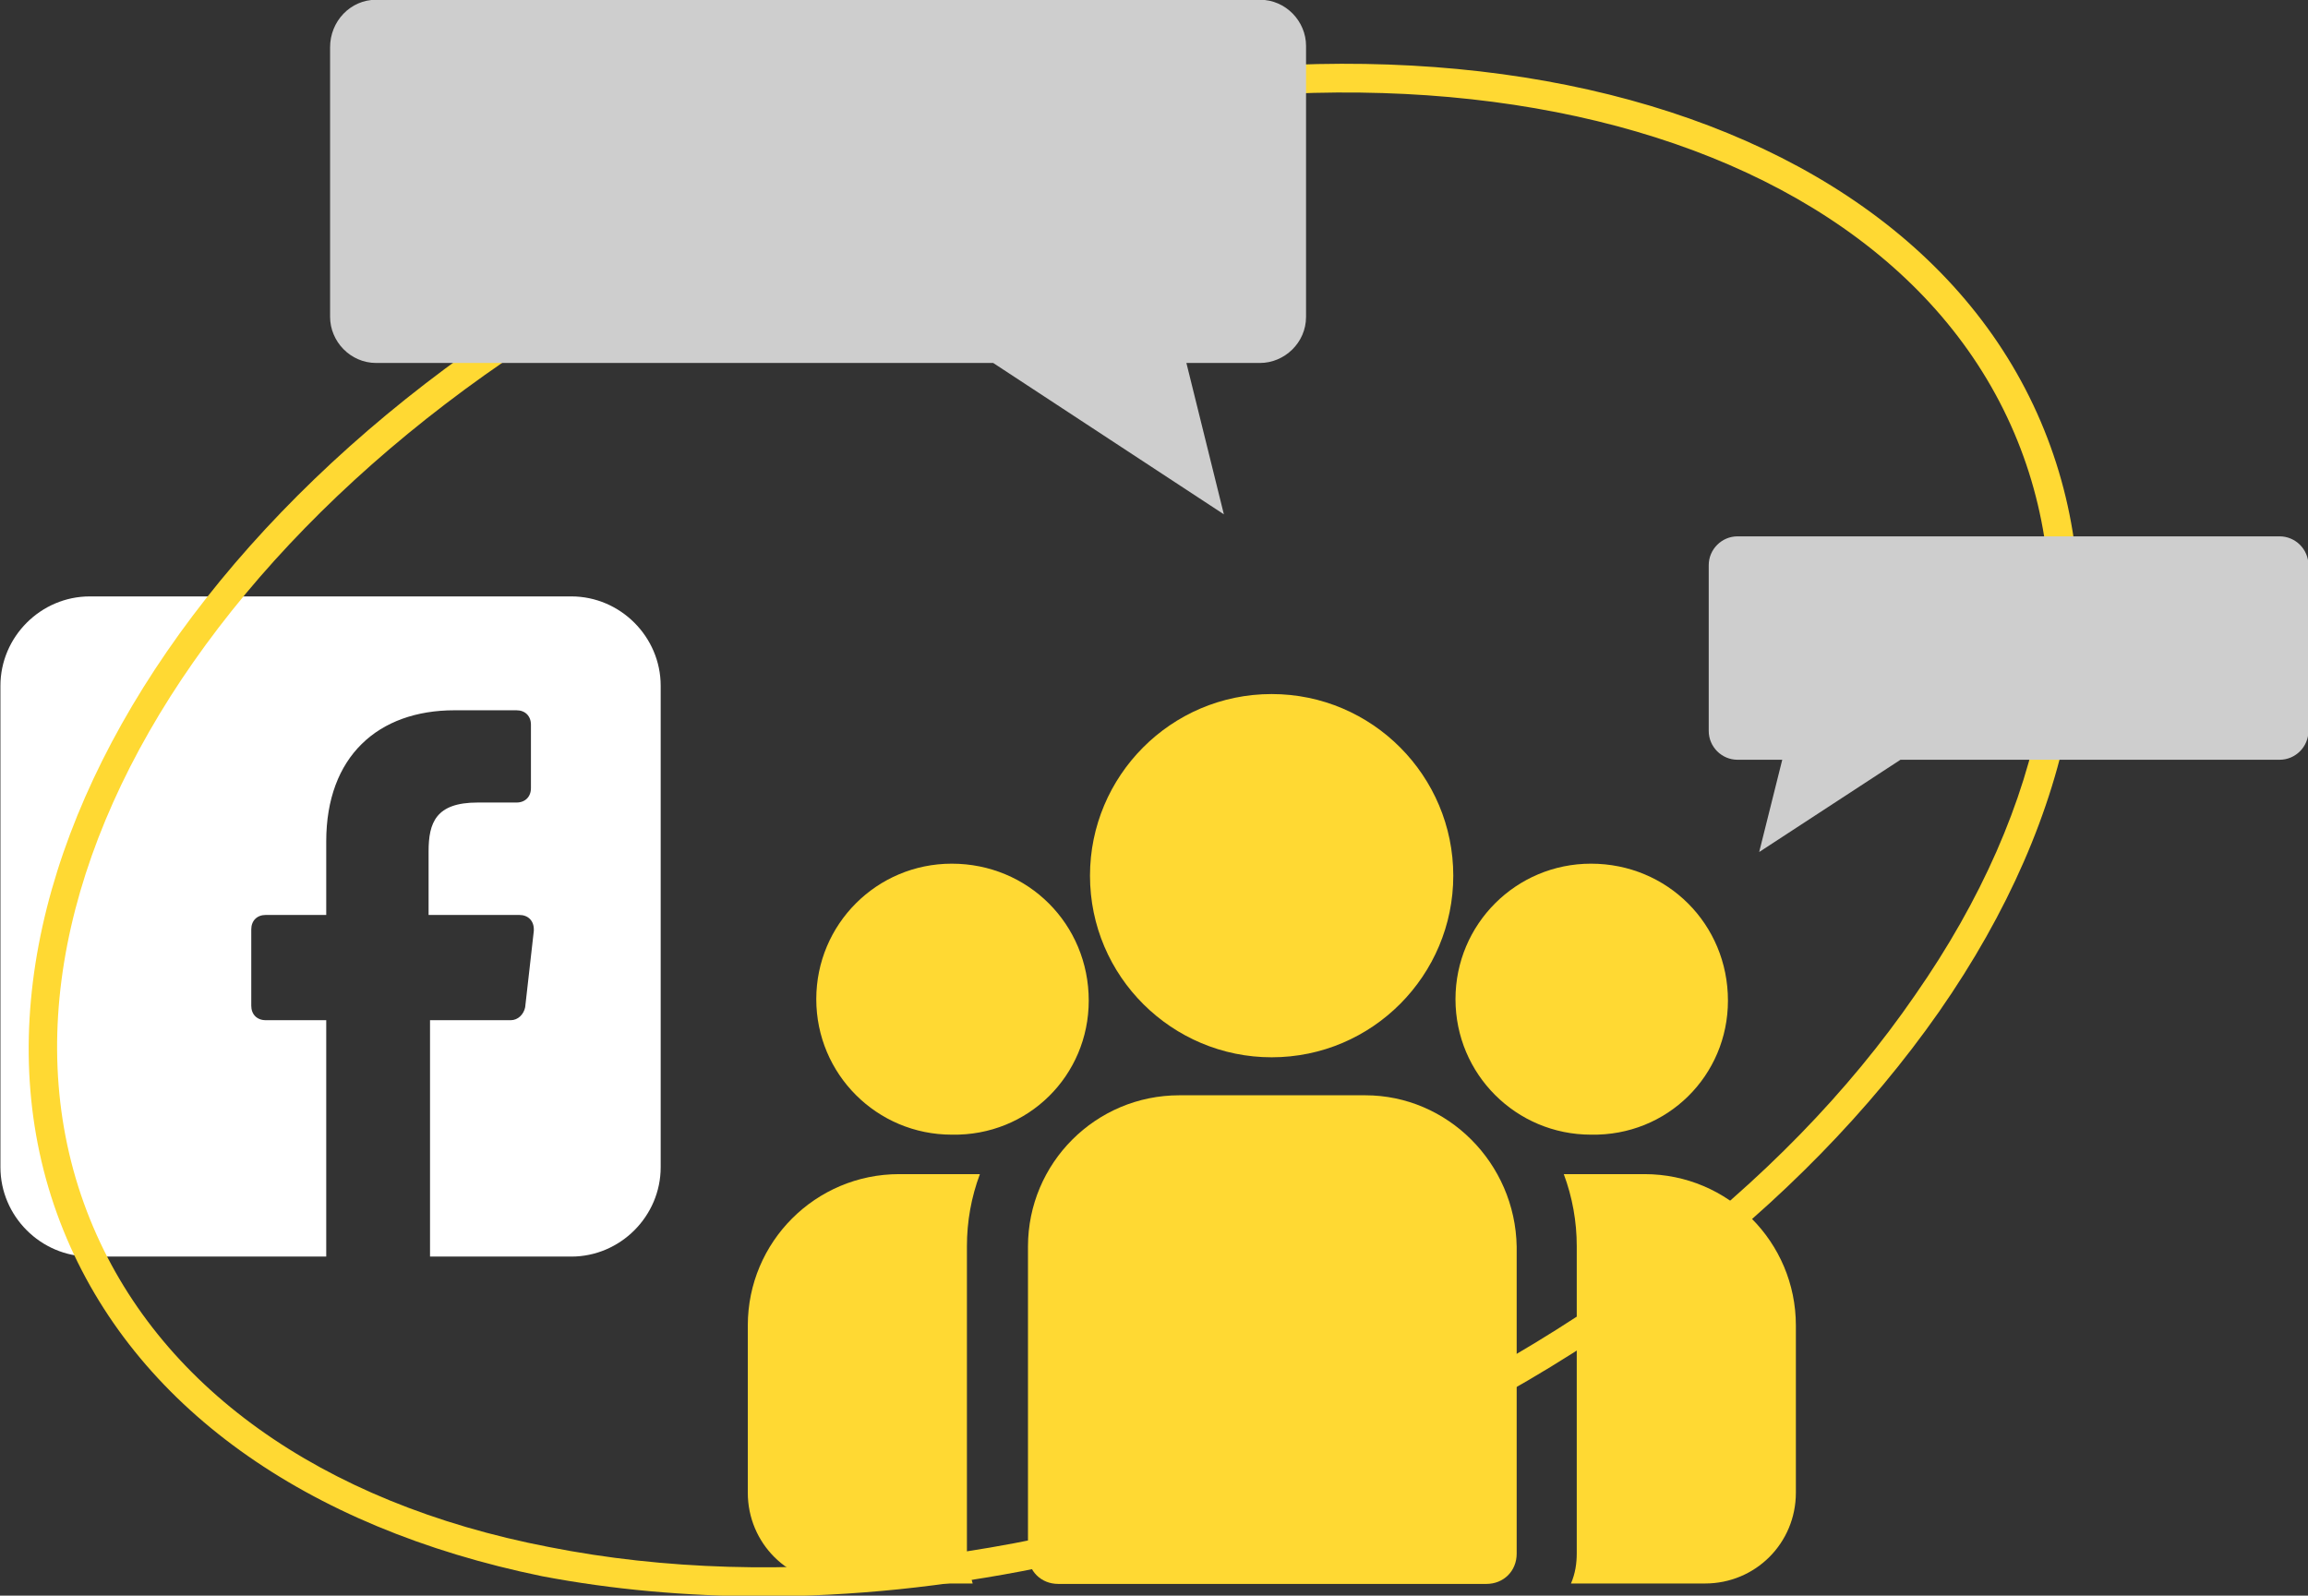
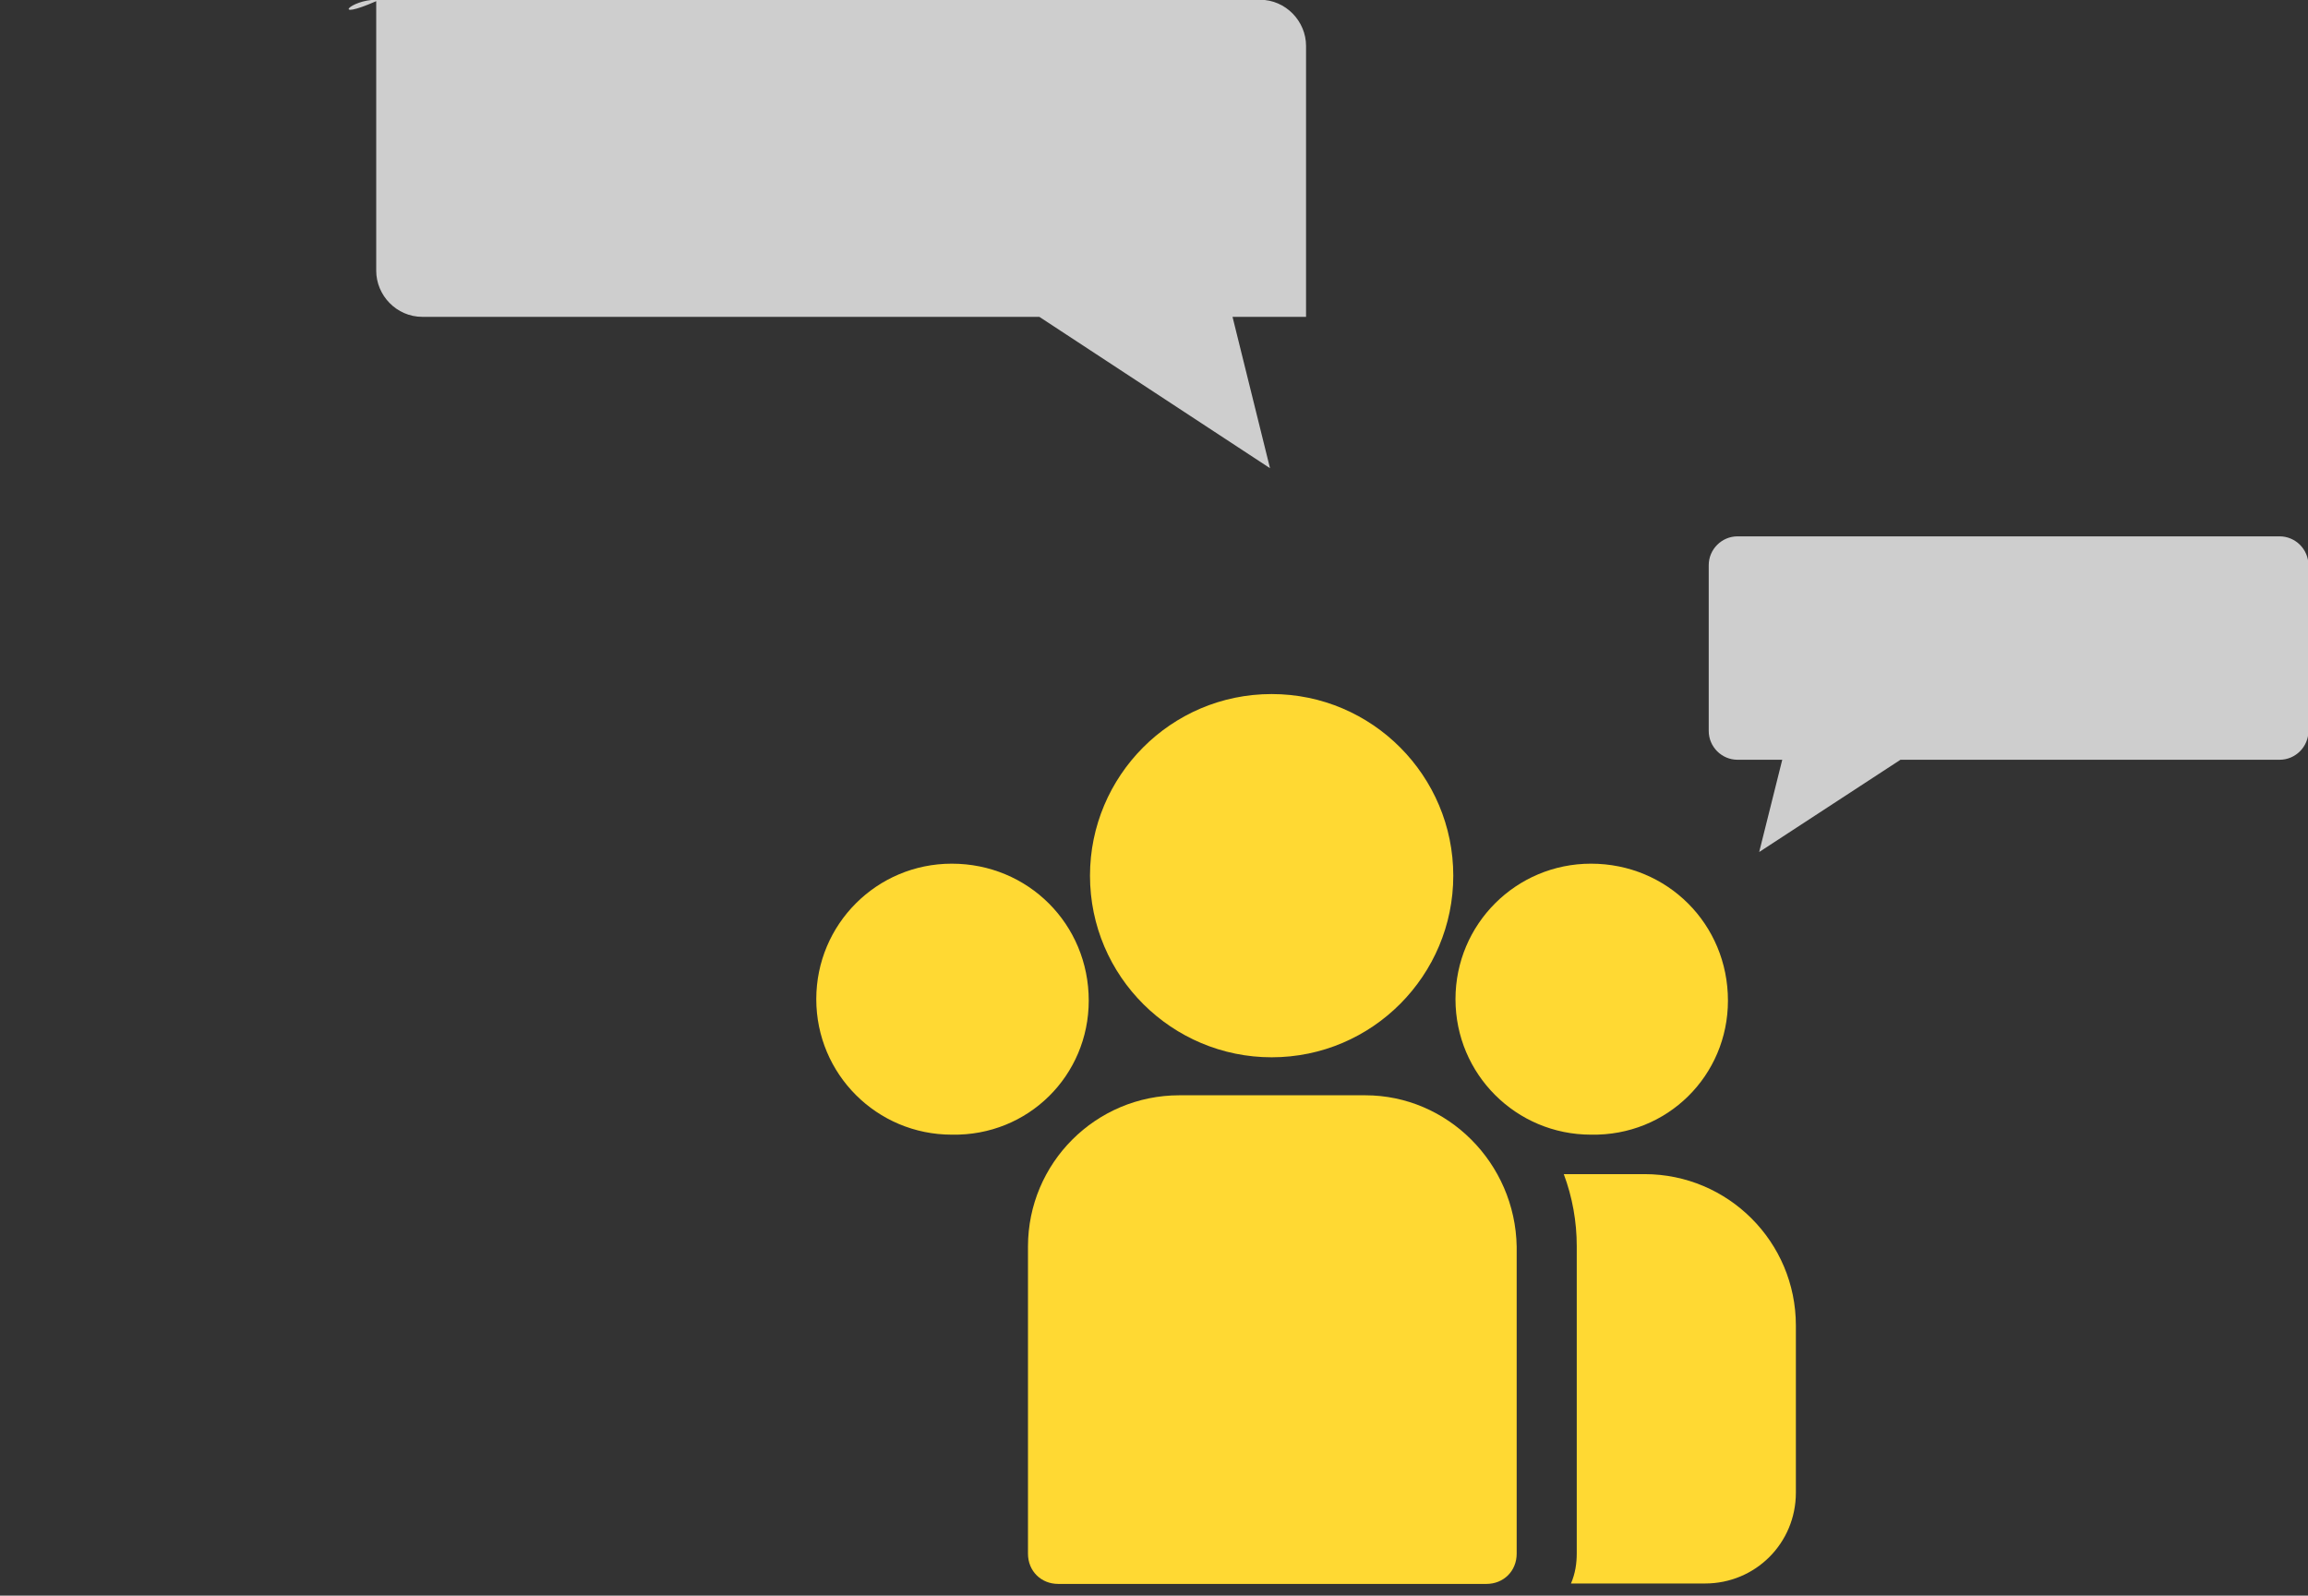
<svg xmlns="http://www.w3.org/2000/svg" version="1.0" id="Ebene_1" x="0px" y="0px" viewBox="0 0 160.1 110.7" style="enable-background:new 0 0 160.1 110.7;" xml:space="preserve">
  <rect x="0" y="0" width="160.1" height="110.7" fill="#333333" stroke="none" />
  <style type="text/css">
	.st0{fill:#FFFFFF;}
	.st1{fill:#FFD933;}
	.st2{fill:none;}
	.st3{fill:#CECECE;}
</style>
  <g id="Facebook_Gruppe" transform="translate(-342.37 -7287.623)">
-     <path id="facebook" class="st0" d="M382,7329h-33.4c-3.4,0-6.2,2.8-6.2,6.2c0,0,0,0,0,0v33.4c0,3.4,2.8,6.2,6.2,6.2H365l0-16.4   h-4.2c-0.6,0-1-0.4-1-1l0-5.3c0-0.6,0.4-1,1-1c0,0,0,0,0,0h4.2v-5.1c0-5.9,3.6-9.1,8.9-9.1h4.3c0.6,0,1,0.4,1,1v4.4   c0,0.6-0.4,1-1,1h-2.7c-2.9,0-3.4,1.4-3.4,3.4v4.4h6.3c0.6,0,1,0.4,1,1c0,0,0,0.1,0,0.1l-0.6,5.3c-0.1,0.5-0.5,0.9-1,0.9h-5.6   l0,16.4h9.8c3.4,0,6.2-2.8,6.2-6.2v-33.4C388.2,7331.8,385.4,7329,382,7329z" />
    <g id="group" transform="translate(408.143 7351.274)">
      <g id="Gruppe_50" transform="translate(56.602 33.306)">
        <g id="Gruppe_49" transform="translate(0 0)">
          <path id="Pfad_43" class="st1" d="M-8.3-15.5h-5.6c0.6,1.6,0.9,3.3,0.9,5v21.3c0,0.7-0.1,1.4-0.4,2.1h9.3c3.5,0,6.3-2.8,6.3-6.3      V-5C2.2-10.8-2.5-15.5-8.3-15.5z" />
        </g>
      </g>
      <g id="Gruppe_52" transform="translate(0 33.306)">
        <g id="Gruppe_51" transform="translate(0 0)">
-           <path id="Pfad_44" class="st1" d="M1.3-10.5c0-1.7,0.3-3.4,0.9-5h-5.6c-5.8,0-10.5,4.7-10.5,10.5V6.6c0,3.5,2.8,6.3,6.3,6.3h9.3      c-0.2-0.7-0.4-1.4-0.4-2.1L1.3-10.5z" />
-         </g>
+           </g>
      </g>
      <g id="Gruppe_54" transform="translate(19.435 27.836)">
        <g id="Gruppe_53">
          <path id="Pfad_45" class="st1" d="M9.5-15.5H-3.4c-5.8,0-10.5,4.7-10.5,10.5v21.3c0,1.2,0.9,2.1,2.1,2.1h0h29.7      c1.2,0,2.1-0.9,2.1-2.1l0,0V-5C19.9-10.8,15.2-15.5,9.5-15.5z" />
        </g>
      </g>
      <g id="Gruppe_56" transform="translate(23.737 0)">
        <g id="Gruppe_55" transform="translate(0 0)">
          <path id="Pfad_46" class="st1" d="M-1.3-15.5c-7,0-12.6,5.7-12.6,12.6c0,7,5.7,12.6,12.6,12.6c7,0,12.6-5.7,12.6-12.6      C11.3-9.8,5.7-15.5-1.3-15.5z" />
        </g>
      </g>
      <g id="Gruppe_58" transform="translate(4.75 11.768)">
        <g id="Gruppe_57" transform="translate(0 0)">
          <path id="Pfad_47" class="st1" d="M-4.5-15.5c-5.2,0-9.4,4.2-9.4,9.4c0,5.2,4.2,9.4,9.4,9.4C0.8,3.4,5-0.8,5-6      C5-11.3,0.8-15.5-4.5-15.5z" />
        </g>
      </g>
      <g id="Gruppe_60" transform="translate(49.09 11.768)">
        <g id="Gruppe_59" transform="translate(0 0)">
          <path id="Pfad_48" class="st1" d="M-4.5-15.5c-5.2,0-9.4,4.2-9.4,9.4c0,5.2,4.2,9.4,9.4,9.4C0.8,3.4,5-0.8,5-6v0      C5-11.3,0.8-15.5-4.5-15.5z" />
        </g>
      </g>
    </g>
    <g id="Ellipse_33" transform="translate(342.37 7343.143) rotate(-22)">
      <g>
        <ellipse transform="matrix(-1 2.195350e-06 -2.195350e-06 -1 134.024 58.598)" class="st2" cx="67" cy="29.3" rx="74.1" ry="48.9" />
      </g>
      <g>
-         <path class="st1" d="M28.3,71c-4.9-2-9.4-4.3-13.6-7C0.7,54.7-7.1,42.4-7.1,29.3c0-26.9,33.2-48.9,74.1-48.9l0,0     c40.9,0,74.1,21.9,74.1,48.9c0,13.1-7.8,25.5-21.9,34.7c-14,9.1-32.5,14.2-52.2,14.2C53.2,78.2,39.9,75.7,28.3,71z M67-18.6l0,1     c-39.8,0-72.1,21-72.1,46.9c0,12.4,7.4,24.2,21,33C29.5,71.2,47.7,76.2,67,76.2c19.3,0,37.5-4.9,51.1-13.9     c13.5-8.8,21-20.6,21-33c0-25.8-32.3-46.9-72.1-46.9L67-18.6z" />
-       </g>
+         </g>
    </g>
    <g id="speech-bubble" transform="translate(474.8 7340.333)">
      <path id="Pfad_49" class="st3" d="M25.7-15.5h-37.6c-1.1,0-2,0.9-2,2V-2c0,1.1,0.9,2,2,2h3.1l-1.6,6.4L-0.6,0h26.3    c1.1,0,2-0.9,2-2v-11.5C27.7-14.6,26.8-15.5,25.7-15.5z" />
    </g>
    <g id="speech-bubble-2" transform="translate(379.167 7303.105)">
-       <path id="Pfad_49-2" class="st3" d="M-10.7-15.5h61.3c1.8,0,3.2,1.5,3.2,3.2V6.5c0,1.8-1.5,3.2-3.2,3.2h-5.1l2.6,10.5l-16-10.5    h-42.8c-1.8,0-3.2-1.5-3.2-3.2c0,0,0,0,0,0v-18.7C-13.9-14-12.5-15.5-10.7-15.5z" />
+       <path id="Pfad_49-2" class="st3" d="M-10.7-15.5h61.3c1.8,0,3.2,1.5,3.2,3.2V6.5h-5.1l2.6,10.5l-16-10.5    h-42.8c-1.8,0-3.2-1.5-3.2-3.2c0,0,0,0,0,0v-18.7C-13.9-14-12.5-15.5-10.7-15.5z" />
    </g>
  </g>
</svg>